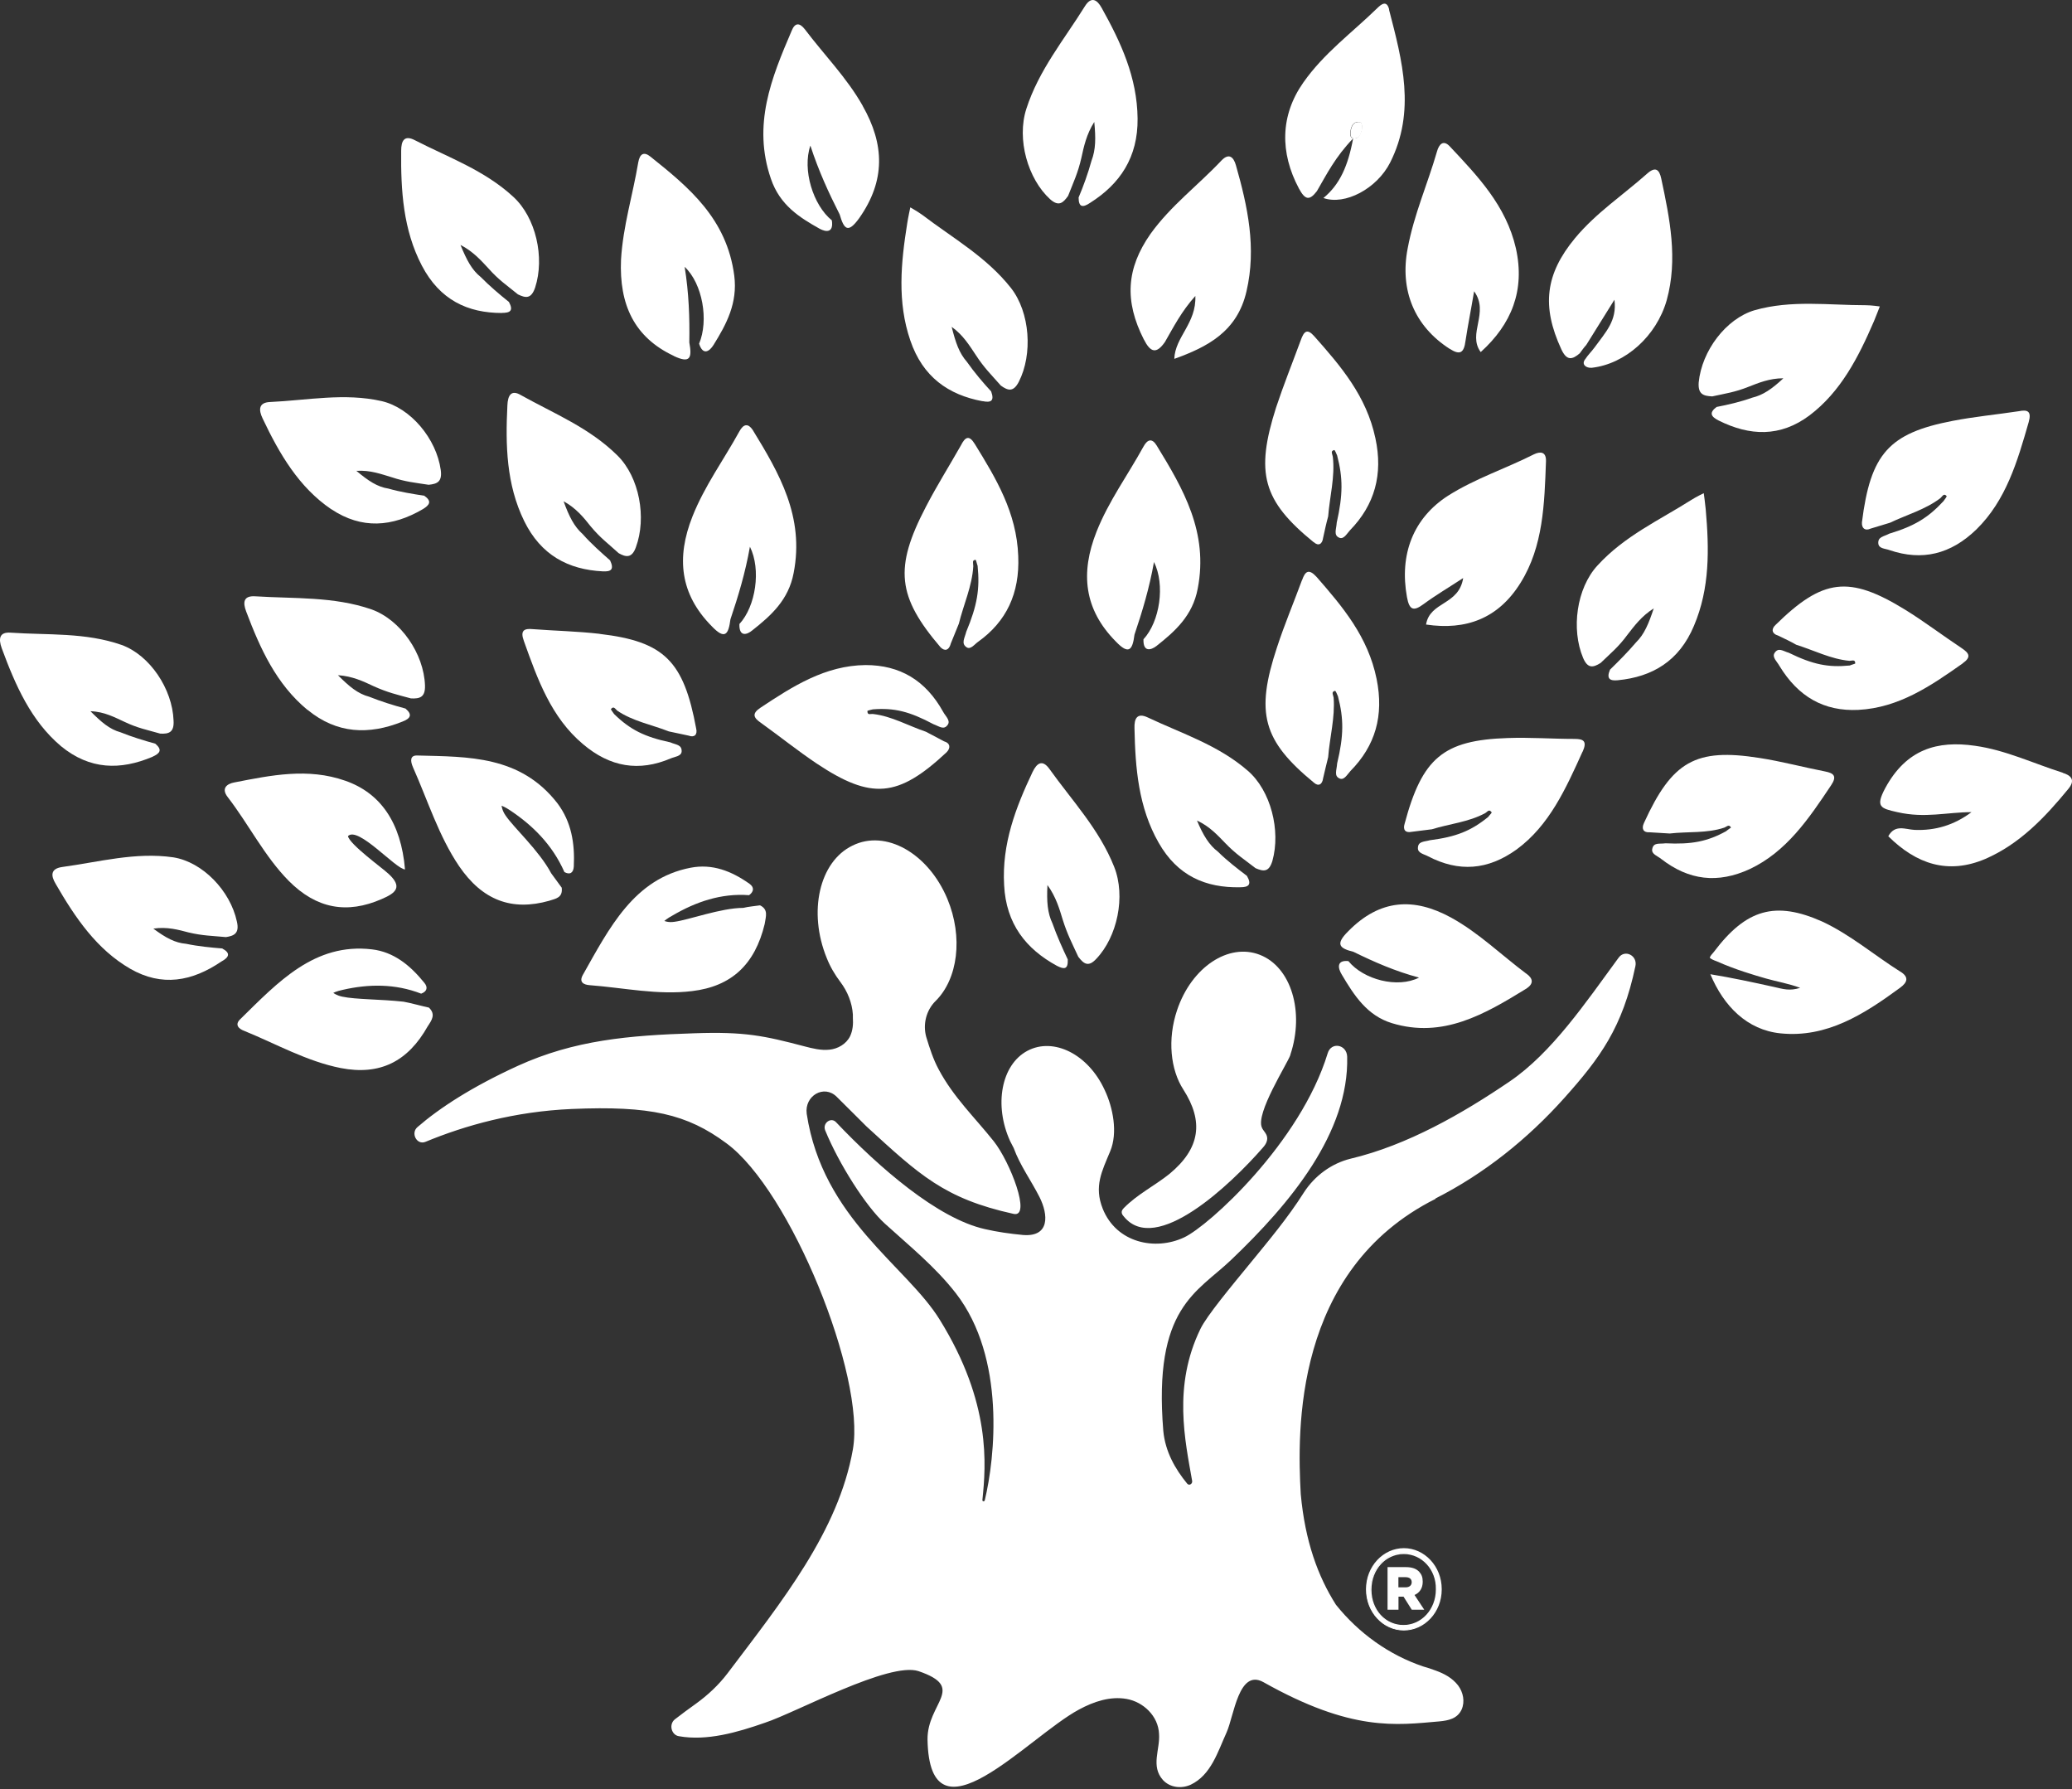
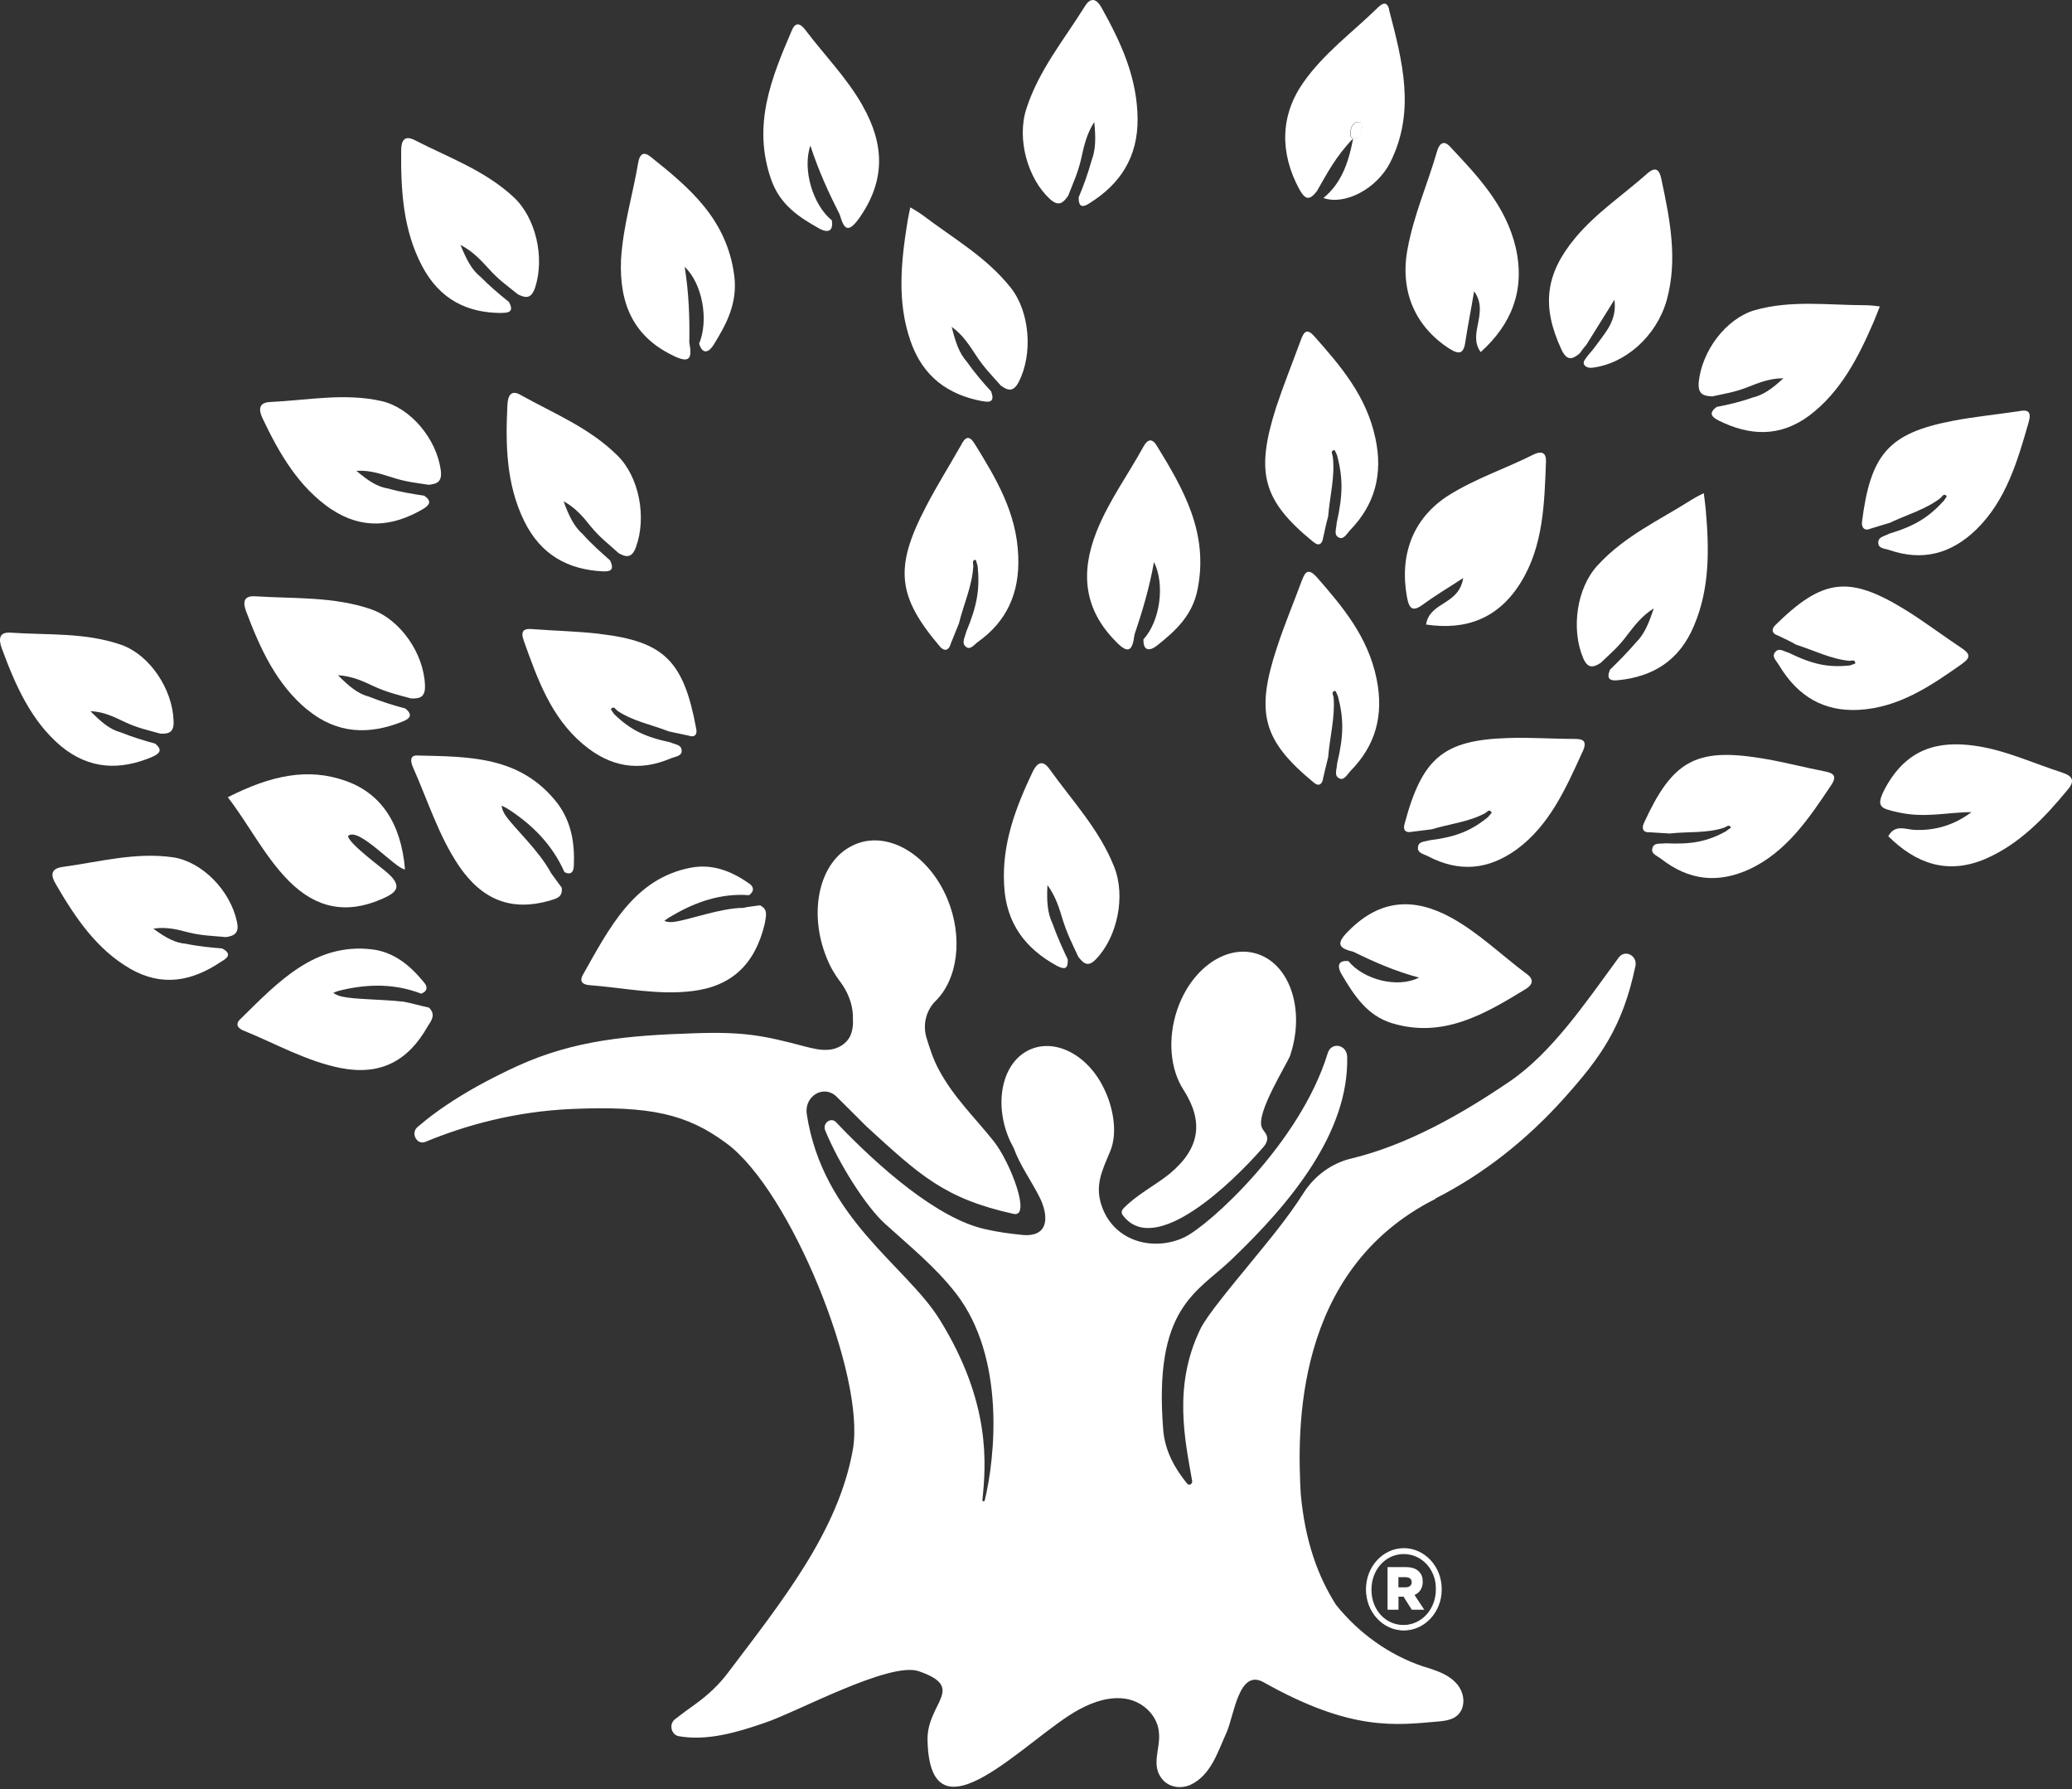
<svg xmlns="http://www.w3.org/2000/svg" width="351" height="303" viewBox="0 0 351 303" fill="none">
  <rect x="0" y="0" width="351" height="303" fill="#333333" stroke="none" />
  <path d="M218.58 178.656C221.026 171.363 218.719 163.772 213.426 161.709C208.133 159.632 201.845 163.786 199.399 171.079C197.74 176.011 198.279 181.166 200.463 184.529C203.904 189.894 203.379 194.466 198.086 198.83C195.571 200.833 192.668 202.267 190.416 204.554C190.222 204.763 190.015 204.987 190.015 205.271C190.015 205.555 190.153 205.779 190.347 205.988C195.764 212.788 208.603 200.474 213.895 194.407C214.628 193.615 214.96 192.763 214.365 191.896C214.034 191.463 213.771 191.044 213.771 190.97C212.652 188.608 218.069 180.165 218.594 178.671" fill="white" />
  <path fill-rule="evenodd" clip-rule="evenodd" d="M243.179 202.97C251.374 198.815 258.727 192.957 265.001 185.948C271.081 179.149 274.854 174.008 277.038 163.637C277.438 161.844 275.255 160.708 274.191 162.202C268.635 169.779 262.886 178.297 255.742 183.154C247.74 188.593 238.412 193.958 228.752 196.245C225.573 197.037 222.726 199.099 220.874 201.968C218.166 206.257 214.794 210.262 211.753 213.983C208.644 217.779 204.415 222.845 203.351 225.072C198.652 234.725 200.767 244.021 201.955 250.82C202.024 251.328 201.43 251.672 201.098 251.253C199.108 248.818 197.395 245.889 197.063 242.317C195.349 221.366 202.757 218.93 208.575 213.356C218.566 203.836 228.544 191.821 228.213 178.955C228.144 176.877 225.504 176.384 224.91 178.387C220.28 193.555 204.733 207.647 200.573 209.575C195.681 211.861 189.131 210.501 186.809 204.718C185.289 200.922 186.671 198.352 188.066 194.989C189.393 191.836 188.536 187.547 187.14 184.618C184.363 178.536 178.476 175.607 174.039 177.968C169.603 180.329 168.346 187.189 171.123 193.271C171.317 193.63 171.524 194.063 171.718 194.422C172.782 197.351 174.634 199.861 176.085 202.715C177.605 205.719 177.867 209.515 173.307 209.156C171.123 208.947 168.94 208.648 166.825 208.155C158.824 206.362 148.901 197.709 141.632 190.058C140.775 189.131 139.31 190.207 139.78 191.418C142.157 197.216 146.732 204.359 149.896 207.229C154.07 211.024 158.423 214.521 161.933 219.034C170.405 229.973 168.553 246.935 166.825 254.078C166.756 254.362 166.356 254.287 166.425 254.003C167.019 248.145 167.945 237.625 159.211 223.532C153.586 214.372 139.366 206.437 136.657 188.623C136.256 185.545 139.628 183.617 141.757 185.769C143.94 187.921 145.985 189.983 146.787 190.775C155.714 198.935 159.943 202.999 171.718 205.585C174.758 206.227 171.123 196.783 168.346 193.286C165.098 189.206 161.533 185.844 159.017 181.121C158.091 179.403 157.497 177.55 156.903 175.607C156.309 173.455 156.903 171.094 158.492 169.525C162.265 165.804 163.191 158.72 160.482 152.22C157.235 144.494 150.035 140.414 144.41 143.209C138.785 145.928 136.864 154.431 140.043 162.232C140.637 163.742 141.439 165.087 142.365 166.312C143.553 167.881 144.355 169.824 144.479 171.826V172.334C144.548 173.41 144.479 174.486 144.009 175.488C143.346 176.847 141.895 177.639 140.499 177.774C139.048 177.923 137.652 177.565 136.27 177.206C129.457 175.413 126.154 174.695 117.613 174.994C106.502 175.353 97.312 176.145 87.722 180.509C79.913 184.08 74.427 187.667 70.723 190.88C69.535 191.881 70.585 193.958 72.05 193.39C78.794 190.596 87.196 188.235 96.856 187.816C110.151 187.248 116.37 188.668 123.045 193.615C133.893 201.55 146.663 233.022 144.479 245.47C142.033 259.338 132.442 271.219 123.252 283.383C121.732 285.386 119.88 287.104 117.89 288.539C116.701 289.391 115.513 290.257 114.324 291.184C113.26 292.036 113.73 293.829 114.988 294.038C119.756 294.89 124.91 293.395 129.609 291.752C134.833 290.033 150.643 281.381 155.604 283.024C163.799 285.819 157.055 288.389 157.124 294.606C157.456 313.196 174.122 294.173 182.787 289.525C185.302 288.165 188.08 287.239 190.858 287.732C193.636 288.225 196.22 290.586 196.344 293.664C196.538 296.31 194.893 299.104 197.008 301.465C198.196 302.75 200.117 302.975 201.706 302.257C205.148 300.613 206.267 296.743 207.787 293.395C209.045 290.601 209.832 282.591 214.006 284.877C229.014 293.321 236.491 292.17 243.898 291.527C245.349 291.378 246.869 291.094 247.602 289.525C248.196 288.165 247.864 286.596 247.007 285.445C246.012 284.16 244.63 283.443 243.235 282.935C242.502 282.651 241.784 282.427 241.051 282.217C235.357 280.29 230.203 276.643 226.306 271.772C223.265 266.975 221.082 261.042 220.349 253.032C219.755 242.377 219.092 215.119 243.166 203.044" fill="white" />
  <path d="M237.817 262.327C234.307 262.327 231.474 265.48 231.474 269.186V269.261C231.474 272.982 234.252 276.061 237.762 276.061C241.272 276.061 244.105 272.907 244.105 269.201V269.127C244.105 265.48 241.397 262.327 237.817 262.327ZM243.373 269.186C243.373 272.549 240.996 275.269 237.748 275.269C234.501 275.269 232.193 272.549 232.193 269.186V269.112C232.193 265.749 234.57 263.029 237.817 263.029C240.996 263.104 243.373 265.824 243.373 269.186Z" fill="white" />
  <path d="M237.817 276.135C234.307 276.135 231.405 273.057 231.405 269.201V269.127C231.405 265.271 234.321 262.193 237.817 262.193C241.314 262.193 244.23 265.271 244.23 269.127V269.201C244.23 273.057 241.314 276.135 237.817 276.135ZM237.817 262.477C234.376 262.477 231.599 265.48 231.599 269.201V269.276C231.599 272.997 234.376 276.001 237.748 276.001C241.12 276.001 243.967 272.997 243.967 269.276V269.201C244.036 265.48 241.258 262.477 237.817 262.477ZM237.817 275.418C234.639 275.418 232.124 272.698 232.124 269.261V269.186C232.124 265.675 234.639 262.97 237.817 262.97C240.996 262.97 243.511 265.689 243.511 269.127V269.201C243.511 272.713 240.996 275.418 237.817 275.418ZM237.817 263.194C234.708 263.194 232.331 265.839 232.331 269.201V269.276C232.331 272.638 234.708 275.209 237.748 275.209C240.789 275.209 243.235 272.564 243.235 269.201V269.127C243.304 265.839 240.858 263.194 237.817 263.194Z" fill="white" />
  <path d="M239.614 270.128C240.471 269.769 241.01 268.977 241.01 267.916V267.841C241.01 267.124 240.817 266.631 240.416 266.198C239.946 265.69 239.227 265.406 238.163 265.406H235.054V272.624H236.906V270.412H237.762L239.158 272.624H241.273L239.614 270.113V270.128ZM239.144 267.976C239.144 268.484 238.744 268.828 238.149 268.828H236.892V267.109H238.08C238.744 267.109 239.144 267.393 239.144 267.961V267.976Z" fill="white" />
-   <path d="M321.951 164.564C323.403 165.49 323.14 166.357 321.882 167.283C315.733 171.797 309.445 175.801 301.636 175.009C295.943 174.442 291.976 170.362 289.738 164.997C293.248 165.565 296.952 166.357 300.517 167.149C302.106 167.508 303.157 167.866 304.953 167.298C303.032 166.581 300.918 166.222 299.204 165.729C297.214 165.161 293.98 164.22 290.802 162.8C290.208 162.591 289.945 162.442 289.738 162.292C289.599 162.217 289.544 162.083 290.332 161.216C295.818 153.924 300.78 152.564 308.657 156.061C313.425 158.272 317.515 161.784 321.951 164.579" fill="white" />
-   <path d="M65.72 147.901C68.36 150.262 66.978 151.264 64.656 152.265C58.769 154.835 53.614 153.909 48.916 149.186C44.811 145.032 42.172 139.667 38.592 135.019C37.404 133.51 38.454 132.733 39.712 132.509C45.931 131.298 52.149 129.998 58.493 132.225C64.449 134.302 67.945 139.308 68.609 147.244C67.019 147.169 60.676 139.876 58.949 141.595C59.142 142.955 64.974 147.169 65.693 147.886" fill="white" />
+   <path d="M65.72 147.901C68.36 150.262 66.978 151.264 64.656 152.265C58.769 154.835 53.614 153.909 48.916 149.186C44.811 145.032 42.172 139.667 38.592 135.019C45.931 131.298 52.149 129.998 58.493 132.225C64.449 134.302 67.945 139.308 68.609 147.244C67.019 147.169 60.676 139.876 58.949 141.595C59.142 142.955 64.974 147.169 65.693 147.886" fill="white" />
  <path d="M235.302 1.629C237.554 10.282 239.862 18.86 235.495 27.527C233.243 31.966 227.825 34.82 224.191 33.535C226.968 31.248 228.364 28.095 229.221 23.448H229.29C230.216 23.522 230.479 22.655 230.686 21.938C230.755 21.296 230.755 20.653 230.092 20.653C229.166 20.653 228.903 21.445 228.765 22.222C228.696 22.73 228.696 23.373 229.235 23.433C226.195 26.586 224.744 29.515 223.085 32.369C221.828 34.013 221.095 33.879 220.045 31.936C216.797 25.854 216.866 19.562 220.777 13.988C224.287 8.982 229.041 5.545 233.284 1.405C234.072 0.613 234.942 0.045 235.329 1.614" fill="white" />
  <path d="M230.147 20.653C230.81 20.653 230.81 21.37 230.741 21.938C230.548 22.656 230.34 23.507 229.345 23.448H229.276C228.751 23.373 228.751 22.73 228.806 22.237C228.945 21.445 229.207 20.668 230.133 20.668" fill="white" />
  <path d="M245.556 59.059C247.339 60.21 248.002 59.776 248.265 57.699C248.666 55.054 249.191 52.484 249.716 49.331C252.355 52.977 248.527 56.489 250.835 59.627C256.059 54.905 258.381 49.181 256.791 42.038C255.133 34.82 250.31 29.814 245.611 24.808C244.492 23.597 243.76 24.449 243.428 25.659C241.839 31.174 239.531 36.314 238.467 42.038C237.071 49.196 239.655 55.263 245.542 59.059" fill="white" />
  <path d="M267.654 59.776C267.985 59.343 268.317 58.85 268.718 58.416C270.307 55.846 271.896 53.336 273.486 50.765C273.956 54.337 271.966 56.279 270.114 58.85C269.589 59.567 269.05 60.06 268.524 60.852C267.861 61.704 268.663 62.362 269.644 62.287C275.338 61.644 280.617 56.922 282.344 50.84C284.265 43.906 282.869 37.032 281.418 30.247C281.087 28.678 280.423 28.17 279.041 29.395C274.937 33.042 270.376 36.045 266.811 40.334C261.78 46.416 261.117 51.856 264.489 59.149C265.415 61.151 266.341 60.942 267.668 59.791" fill="white" />
-   <path d="M193.774 57.49C194.893 59.702 195.888 60.001 197.339 57.923C198.79 55.413 200.117 52.768 202.494 50.123C202.687 54.77 199.053 57.057 198.929 60.778C204.484 58.775 209.584 56.205 211.159 49.331C212.873 41.963 211.352 34.955 209.376 28.021C208.975 26.586 208.188 25.869 206.93 27.169C202.964 31.383 198.334 34.82 194.893 39.617C190.789 45.475 190.457 50.989 193.774 57.505" fill="white" />
  <path d="M25.837 128.16C27.094 127.592 27.55 127.01 26.306 125.948C24.455 125.44 22.34 124.798 20.419 124.021C18.567 123.513 17.172 122.302 15.32 120.449C17.697 120.524 19.493 121.525 21.069 122.242C23.321 123.318 24.911 123.602 27.149 124.245C28.601 124.32 29.526 124.036 29.402 122.033C29.209 116.668 25.367 110.945 20.599 109.226C14.449 107.074 8.092 107.582 1.818 107.149C-0.103 107 -0.297 108.15 0.298 109.794C2.619 116.085 5.259 122.093 10.345 126.382C15.237 130.387 20.392 130.462 25.823 128.175" fill="white" />
  <path d="M161.035 109.062C161.505 107.911 161.961 106.775 162.431 105.625C163.218 102.412 164.683 99.259 164.877 95.896C164.877 95.388 164.614 94.82 165.278 94.82C165.347 94.82 165.471 95.463 165.609 95.822C166.01 99.752 165.54 102.546 163.688 106.985C163.426 108.061 162.762 108.987 163.757 109.63C164.421 110.063 165.084 109.122 165.678 108.703C170.501 105.266 172.754 100.484 172.491 94.178C172.229 86.81 168.719 81.012 165.153 75.229C164.158 73.585 163.495 74.018 162.776 75.438C160.786 78.95 158.672 82.297 156.82 85.884C151.458 96.18 151.997 101.052 159.335 109.63C160.068 110.347 160.731 110.138 161.049 109.062" fill="white" />
-   <path d="M159.971 125.575C158.907 125.007 157.926 124.499 156.862 123.931C153.89 122.93 151.044 121.286 147.934 120.927C147.464 120.853 146.939 121.211 146.939 120.419C146.939 120.345 147.533 120.21 147.865 120.135C151.5 119.851 154.084 120.494 158.119 122.646C159.114 123.005 159.902 123.722 160.565 122.721C161.035 122.003 160.165 121.286 159.778 120.569C156.806 115.204 152.439 112.633 146.621 112.633C139.808 112.708 134.322 116.205 128.835 119.851C127.315 120.853 127.647 121.57 128.904 122.422C132.083 124.708 135.123 127.144 138.302 129.281C147.63 135.498 152.121 135.079 160.33 127.428C161.118 126.636 160.925 125.859 159.999 125.575" fill="white" />
-   <path d="M125.242 73.077C122.602 77.874 119.355 82.297 117.31 87.453C114.532 94.461 115.195 100.618 120.557 106.043C122.81 108.404 123.404 107.478 123.736 104.892C125.062 100.962 126.251 97.032 127.039 92.593C128.96 96.449 128.034 102.681 125.256 105.684C125.187 107.896 126.513 107.537 127.439 106.76C130.618 104.25 133.589 101.605 134.446 97.032C136.298 87.513 132 80.145 127.495 72.793C126.762 71.717 125.975 71.717 125.242 73.077Z" fill="white" />
  <path d="M72.658 170.646C71.663 170.437 69.286 169.794 68.36 169.645C64.394 169.211 60.289 169.286 57.981 168.793C56.986 168.584 56.461 168.15 56.461 168.15C56.461 168.15 56.986 167.866 58.05 167.642C62.417 166.641 66.909 166.566 71.345 168.285C72.34 167.926 72.533 167.209 71.87 166.432C69.493 163.503 66.715 161.216 63.012 160.783C53.282 159.632 47.077 166.357 40.72 172.589C39.725 173.515 40.389 174.232 41.384 174.591C46.801 176.803 51.97 179.747 57.719 180.883C64.338 182.168 69.092 179.807 72.464 173.799C73.128 172.798 73.86 171.797 72.658 170.646Z" fill="white" />
  <path d="M349.467 130.88C344.505 129.311 339.738 127.024 334.583 126.307C328.17 125.38 322.947 126.875 319.367 133.465C317.654 136.678 318.58 136.902 321.413 137.545C326.111 138.621 329.815 137.545 333.975 137.545C331.003 139.757 327.825 140.698 324.315 140.549C322.795 140.474 321.012 139.547 319.879 141.625C324.646 146.347 329.995 148.14 336.283 145.48C342.101 142.97 346.399 138.471 350.434 133.54C351.692 131.971 350.627 131.253 349.439 130.895" fill="white" />
  <path d="M56.13 86.242C61.285 89.68 66.453 89.246 71.608 86.242C72.796 85.525 73.197 84.882 71.87 83.956C70.019 83.672 67.766 83.313 65.79 82.746C63.938 82.462 62.418 81.46 60.372 79.742C62.749 79.592 64.601 80.31 66.329 80.818C68.706 81.61 70.295 81.744 72.617 82.103C74.068 81.953 74.938 81.595 74.662 79.592C73.93 74.302 69.562 69.072 64.67 67.936C58.382 66.501 52.108 67.787 45.751 68.085C43.83 68.16 43.761 69.371 44.493 70.88C47.34 76.887 50.643 82.536 56.13 86.257" fill="white" />
  <path d="M85.026 52.992C86.422 52.992 87.016 52.633 86.215 51.139C84.695 49.928 82.912 48.419 81.447 46.925C79.927 45.714 79.07 44.07 78.006 41.485C80.121 42.561 81.516 44.13 82.774 45.49C84.487 47.418 85.814 48.285 87.735 49.854C89.062 50.496 89.988 50.646 90.651 48.703C92.309 43.622 90.789 36.837 86.947 33.326C82.055 28.812 75.975 26.675 70.281 23.747C68.498 22.82 67.959 23.821 67.959 25.54C67.89 32.265 68.291 38.915 71.469 44.997C74.51 50.795 79.208 53.007 85.026 53.007" fill="white" />
  <path d="M52.094 120.21C57.055 124.29 62.473 124.499 68.166 122.212C69.493 121.704 69.949 121.062 68.691 120.001C66.77 119.493 64.518 118.79 62.542 117.998C60.621 117.49 59.17 116.28 57.249 114.352C59.695 114.501 61.616 115.428 63.274 116.205C65.651 117.281 67.24 117.64 69.617 118.282C71.138 118.357 72.063 118.073 71.994 116.071C71.801 110.706 67.89 104.982 62.929 103.204C56.516 100.992 49.828 101.41 43.291 100.992C41.245 100.843 41.107 101.993 41.702 103.562C44.078 109.854 46.801 115.861 52.08 120.225" fill="white" />
  <path d="M37.68 160.633C35.828 160.484 33.576 160.275 31.53 159.841C29.679 159.692 28.089 158.84 25.975 157.271C28.297 156.912 30.273 157.48 31.931 157.914C34.308 158.481 35.898 158.481 38.275 158.706C39.67 158.496 40.596 158.063 40.126 156.06C39.007 150.845 34.308 145.973 29.347 145.196C22.935 144.27 16.785 145.988 10.497 146.84C8.576 147.124 8.576 148.275 9.433 149.694C12.736 155.418 16.384 160.783 22.064 164.07C27.426 167.149 32.512 166.222 37.473 162.86C38.8 162.143 39.131 161.425 37.666 160.648" fill="white" />
  <path d="M85.953 68.653C85.621 75.378 85.759 82.028 88.799 88.245C91.646 94.043 96.276 96.464 102.094 96.763C103.49 96.838 104.084 96.479 103.352 94.91C101.901 93.625 100.173 92.115 98.722 90.471C97.271 89.186 96.4 87.468 95.474 84.897C97.589 86.048 98.915 87.692 100.035 89.112C101.693 91.114 103.006 92.04 104.803 93.684C106.06 94.402 107.055 94.536 107.719 92.683C109.57 87.677 108.313 80.818 104.609 77.156C99.841 72.434 93.899 70.073 88.274 66.935C86.616 65.933 86.022 66.935 85.953 68.653Z" fill="white" />
  <path d="M166.452 67.936C167.848 68.22 168.498 67.936 167.903 66.292C166.577 64.857 165.056 63.079 163.799 61.286C162.472 59.776 161.878 57.998 161.215 55.353C163.205 56.788 164.255 58.566 165.319 60.15C166.715 62.302 167.903 63.438 169.548 65.306C170.736 66.157 171.662 66.456 172.588 64.663C174.965 60.016 174.509 52.932 171.262 48.778C167.088 43.487 161.408 40.334 156.253 36.404C155.466 35.836 154.208 35.119 154.208 35.119C154.208 35.119 153.807 36.972 153.683 37.839C152.619 44.489 151.969 51.139 154.208 57.654C156.322 63.871 160.689 66.875 166.438 67.951" fill="white" />
  <path d="M195.888 109.42C199.067 106.91 202.038 104.265 202.895 99.692C204.747 90.172 200.449 82.805 195.944 75.453C195.211 74.242 194.423 74.302 193.691 75.662C191.051 80.459 187.804 84.882 185.758 90.038C182.981 97.047 183.644 103.204 189.006 108.628C191.259 110.989 191.853 110.063 192.185 107.478C193.511 103.547 194.7 99.617 195.487 95.179C197.408 99.034 196.482 105.266 193.705 108.27C193.636 110.481 194.962 110.123 195.888 109.42Z" fill="white" />
  <path d="M114.131 60.285C116.977 61.644 117.24 60.568 116.77 57.998C116.839 53.844 116.701 49.629 115.982 45.191C119.023 48.045 120.087 54.277 118.428 58.207C119.092 60.285 120.211 59.492 120.875 58.416C123.058 54.905 124.979 51.333 124.385 46.685C123.127 37.032 116.715 31.741 110.164 26.511C109.1 25.659 108.382 26.003 108.119 27.512C107.193 33.027 105.535 38.317 105.203 43.966C104.871 51.617 107.456 57.131 114.131 60.27" fill="white" />
  <path d="M146.151 17.933C143.443 13.136 139.601 9.281 136.367 4.992C135.441 3.781 134.653 3.841 134.114 5.201C130.673 13.211 127.439 21.146 130.604 30.307C132.124 34.745 135.427 36.823 138.868 38.75C139.932 39.318 141.245 39.468 140.914 37.316C137.735 34.745 135.883 28.738 137.279 24.658C138.675 28.947 140.388 32.668 142.24 36.315C142.973 38.825 143.636 39.602 145.543 36.957C150.035 30.591 149.841 24.434 146.137 17.933" fill="white" />
  <path d="M128.752 153.326C127.757 153.475 126.831 153.535 125.905 153.759C122.132 153.759 116.577 155.836 114.2 156.12C113.205 156.27 112.542 155.971 112.542 155.971C112.542 155.971 113.011 155.537 113.937 155.044C117.835 152.758 122.132 151.248 126.9 151.607C127.757 150.965 127.757 150.247 126.969 149.679C123.929 147.527 120.681 146.242 116.978 146.96C107.387 148.813 103.213 157.181 98.722 165.131C98.058 166.342 98.86 166.775 99.91 166.85C105.659 167.283 111.422 168.569 117.24 167.851C123.915 167.059 127.895 163.338 129.54 156.479C129.733 155.194 130.203 154.043 128.752 153.326Z" fill="white" />
  <path d="M93.042 152.549C94.161 152.19 95.364 152.041 95.156 150.337C94.562 149.545 93.968 148.693 93.374 147.901C91.328 144.046 87.03 140.175 85.635 138.098C85.04 137.246 84.971 136.454 84.971 136.454C84.971 136.454 85.566 136.663 86.422 137.246C90.195 139.757 93.567 143.044 95.612 147.692C96.538 148.2 97.133 147.841 97.202 146.765C97.395 142.835 96.801 139.189 94.424 136.036C88.136 127.951 79.347 128.175 70.751 127.951C69.424 127.876 69.493 128.877 69.963 129.953C72.478 135.602 74.33 141.61 77.771 146.691C81.737 152.489 86.699 154.342 93.056 152.549" fill="white" />
  <path d="M101.569 107.343C97.796 106.91 94.023 106.835 90.264 106.551C88.813 106.402 88.081 106.76 88.744 108.554C91.066 115.069 93.374 121.495 98.736 126.008C103.365 129.939 108.257 130.731 113.619 128.444C114.283 128.16 115.402 128.086 115.471 127.293C115.54 126.083 114.476 126.143 113.55 125.724C109.183 124.798 106.737 123.572 104.029 120.927C103.835 120.643 103.434 120.135 103.503 120.076C103.973 119.508 104.236 120.076 104.568 120.359C107.207 122.153 110.386 122.721 113.302 123.871C114.421 124.081 115.554 124.379 116.674 124.589C117.6 124.947 118.194 124.439 117.931 123.378C115.817 111.931 112.514 108.643 101.596 107.358" fill="white" />
  <path d="M177.77 130.222C176.582 128.579 175.656 129.221 174.924 130.73C172.077 136.738 169.7 142.895 170.1 149.904C170.432 156.479 173.804 160.708 179.028 163.562C180.286 164.205 180.949 164.205 180.88 162.486C180.023 160.693 179.028 158.481 178.296 156.404C177.439 154.611 177.3 152.683 177.439 149.889C178.89 151.891 179.484 153.968 180.023 155.747C180.811 158.257 181.612 159.752 182.663 162.038C183.588 163.249 184.376 163.831 185.703 162.397C189.268 158.676 190.733 151.816 188.743 146.81C186.228 140.444 181.598 135.587 177.77 130.222Z" fill="white" />
-   <path d="M211.366 130.521C206.336 126.158 200.186 124.23 194.437 121.51C192.654 120.658 192.115 121.659 192.184 123.363C192.323 130.088 192.848 136.738 196.289 142.745C199.467 148.319 204.221 150.397 210.109 150.262C211.504 150.262 212.099 149.829 211.228 148.334C209.708 147.184 207.856 145.764 206.336 144.255C204.816 143.104 203.821 141.46 202.77 138.965C204.954 139.966 206.336 141.535 207.593 142.82C209.376 144.673 210.772 145.54 212.693 147.034C214.02 147.602 214.946 147.752 215.54 145.824C216.991 140.668 215.277 133.884 211.366 130.521Z" fill="white" />
  <path d="M192.71 20.085C192.641 13.077 189.863 7.144 186.629 1.346C185.842 -0.089 184.847 -0.657 183.782 1.062C180.272 6.71 175.974 11.866 173.86 18.442C172.202 23.597 174.122 30.307 177.895 33.744C179.346 35.029 180.079 34.387 180.936 33.176C181.862 30.815 182.594 29.321 183.188 26.735C183.589 24.882 184.045 22.73 185.372 20.653C185.634 23.373 185.634 25.301 184.902 27.229C184.308 29.381 183.506 31.592 182.718 33.445C182.718 35.164 183.451 35.164 184.639 34.372C189.739 31.159 192.779 26.646 192.71 20.07" fill="white" />
  <path d="M222.547 91.816C223.335 92.534 223.998 92.175 224.136 91.099C224.399 89.889 224.661 88.663 224.993 87.453C225.255 84.09 226.181 80.728 225.781 77.366C225.712 76.858 225.311 76.364 226.043 76.215C226.112 76.215 226.375 76.783 226.513 77.141C227.508 80.937 227.508 83.791 226.444 88.514C226.375 89.664 225.85 90.666 226.914 91.084C227.646 91.368 228.171 90.367 228.697 89.799C232.87 85.51 234.321 80.354 232.994 74.212C231.474 67.054 227.107 61.988 222.671 56.982C221.414 55.547 220.888 56.13 220.349 57.625C218.954 61.42 217.433 65.201 216.176 68.997C212.61 80.16 213.923 84.808 222.519 91.816" fill="white" />
  <path d="M241.59 105.774C248.334 106.775 253.82 104.773 257.593 98.691C261.435 92.534 261.629 85.316 261.891 78.157C261.96 76.439 260.896 76.439 259.846 76.947C255.023 79.383 249.923 81.027 245.294 83.956C239.406 87.751 237.029 93.894 238.342 101.126C238.743 103.338 239.462 103.562 241.12 102.337C243.165 100.827 245.349 99.542 247.864 97.898C247.132 102.546 242.239 101.829 241.576 105.759" fill="white" />
  <path d="M268.11 127.293C268.898 125.5 268.248 125.141 266.714 125.141C262.941 125.141 259.169 124.857 255.41 124.992C244.492 125.351 240.927 128.354 237.942 139.517C237.61 140.593 238.135 141.087 239.13 140.877C240.249 140.728 241.383 140.593 242.571 140.444C245.542 139.517 248.79 139.233 251.568 137.724C251.969 137.515 252.231 136.932 252.687 137.575C252.756 137.649 252.286 138.083 252.093 138.367C249.177 140.728 246.676 141.729 242.24 142.297C241.244 142.581 240.194 142.446 240.194 143.657C240.194 144.509 241.258 144.658 241.908 145.017C247.132 147.737 252.024 147.378 256.916 143.866C262.472 139.786 265.249 133.57 268.096 127.278" fill="white" />
  <path d="M268.179 111.423C268.967 113.276 269.893 113.067 271.15 112.275C272.933 110.556 274.191 109.555 275.711 107.478C276.83 106.043 278.088 104.325 280.147 103.039C279.29 105.61 278.558 107.403 277.176 108.763C275.78 110.407 274.135 112.051 272.74 113.411C272.076 114.98 272.74 115.338 274.066 115.204C279.884 114.636 284.445 111.991 286.96 105.983C289.669 99.617 289.544 92.967 288.95 86.242C288.881 85.391 288.618 83.523 288.618 83.523C288.618 83.523 287.292 84.165 286.504 84.673C281.087 88.11 275.199 90.755 270.625 95.762C267.06 99.617 266.134 106.566 268.179 111.423Z" fill="white" />
  <path d="M290.001 67.144C292.322 66.636 293.898 66.427 296.22 65.5C297.878 64.857 299.73 64.065 302.107 64.065C300.186 65.859 298.666 66.92 296.814 67.353C294.824 68.07 292.64 68.564 290.788 68.922C289.462 69.923 289.862 70.566 291.12 71.209C296.413 73.854 301.568 74.063 306.529 70.357C311.822 66.352 314.793 60.553 317.447 54.412C317.778 53.62 318.442 51.901 318.442 51.901C318.442 51.901 317.046 51.692 316.065 51.692C309.777 51.692 303.433 50.765 297.215 52.544C292.391 53.978 288.287 59.403 287.762 64.768C287.624 66.77 288.55 67.054 290.015 67.129" fill="white" />
  <path d="M292.46 140.743C289.212 142.536 286.573 143.029 282.137 142.82C281.073 142.97 280.091 142.611 279.884 143.821C279.746 144.673 280.81 144.972 281.404 145.465C286.103 149.112 290.995 149.679 296.413 147.184C302.631 144.255 306.404 138.666 310.177 133.017C311.241 131.448 310.647 130.94 309.182 130.656C305.478 129.938 301.775 128.937 298.071 128.369C287.222 126.651 283.256 128.937 278.488 139.383C278.018 140.384 278.419 141.027 279.414 140.952C280.534 141.027 281.736 141.102 282.855 141.161C285.965 140.803 289.143 141.161 292.115 140.16C292.515 140.011 292.902 139.518 293.234 140.16C293.234 140.16 292.709 140.519 292.446 140.728" fill="white" />
  <path d="M258.589 164.922C254.36 161.769 250.518 157.988 245.819 155.403C239.531 151.966 233.782 152.25 228.42 157.689C226.098 159.976 226.969 160.618 229.277 161.201C232.787 162.92 236.353 164.489 240.388 165.565C236.753 167.418 230.991 165.924 228.42 162.77C226.375 162.561 226.637 163.981 227.301 165.057C229.415 168.628 231.599 171.991 235.772 173.276C244.437 175.921 251.513 171.767 258.589 167.418C259.777 166.626 259.777 165.774 258.589 164.907" fill="white" />
  <path d="M220.556 98.257C219.16 102.053 217.585 105.774 216.327 109.63C212.624 120.793 213.95 125.44 222.546 132.524C223.334 133.241 223.997 132.882 224.136 131.806C224.398 130.596 224.73 129.371 224.992 128.235C225.255 124.872 226.181 121.51 225.918 118.148C225.849 117.64 225.448 117.146 226.181 116.997C226.25 116.997 226.513 117.565 226.651 117.923C227.646 121.719 227.646 124.574 226.513 129.296C226.443 130.447 225.918 131.448 226.982 131.866C227.715 132.15 228.24 131.149 228.765 130.581C232.994 126.292 234.459 121.211 233.201 114.994C231.75 107.836 227.452 102.77 223.016 97.689C221.689 96.255 221.095 96.763 220.57 98.257" fill="white" />
  <path d="M316.866 89.53C317.985 89.171 319.05 88.887 320.169 88.529C323.016 87.169 326.125 86.317 328.696 84.374C329.027 84.09 329.29 83.448 329.76 84.016C329.829 84.09 329.428 84.584 329.235 84.867C326.65 87.662 324.343 89.082 320.045 90.382C319.119 90.89 318.055 90.89 318.193 92.1C318.331 92.952 319.381 92.892 320.114 93.176C325.6 95.029 330.437 93.894 334.804 89.664C339.834 84.733 341.755 78.143 343.662 71.493C344.188 69.639 343.469 69.341 342.004 69.639C338.231 70.207 334.459 70.566 330.755 71.283C319.976 73.361 316.866 76.857 315.415 88.454C315.346 89.455 315.94 89.963 316.866 89.53Z" fill="white" />
  <path d="M332.468 112.349C333.988 111.273 333.588 110.631 332.33 109.779C329.082 107.627 325.987 105.266 322.739 103.263C313.217 97.405 308.781 97.973 300.78 105.834C299.992 106.551 300.185 107.343 301.18 107.627C302.245 108.135 303.295 108.628 304.29 109.196C307.261 110.123 310.177 111.632 313.287 111.916C313.756 111.916 314.282 111.632 314.282 112.349C314.282 112.424 313.687 112.559 313.356 112.708C309.721 113.067 307.137 112.559 303.032 110.556C302.037 110.272 301.25 109.555 300.586 110.631C300.185 111.348 301.056 112.065 301.443 112.783C304.622 117.998 308.989 120.509 314.807 120.225C321.689 119.866 327.106 116.145 332.468 112.364" fill="white" />
</svg>